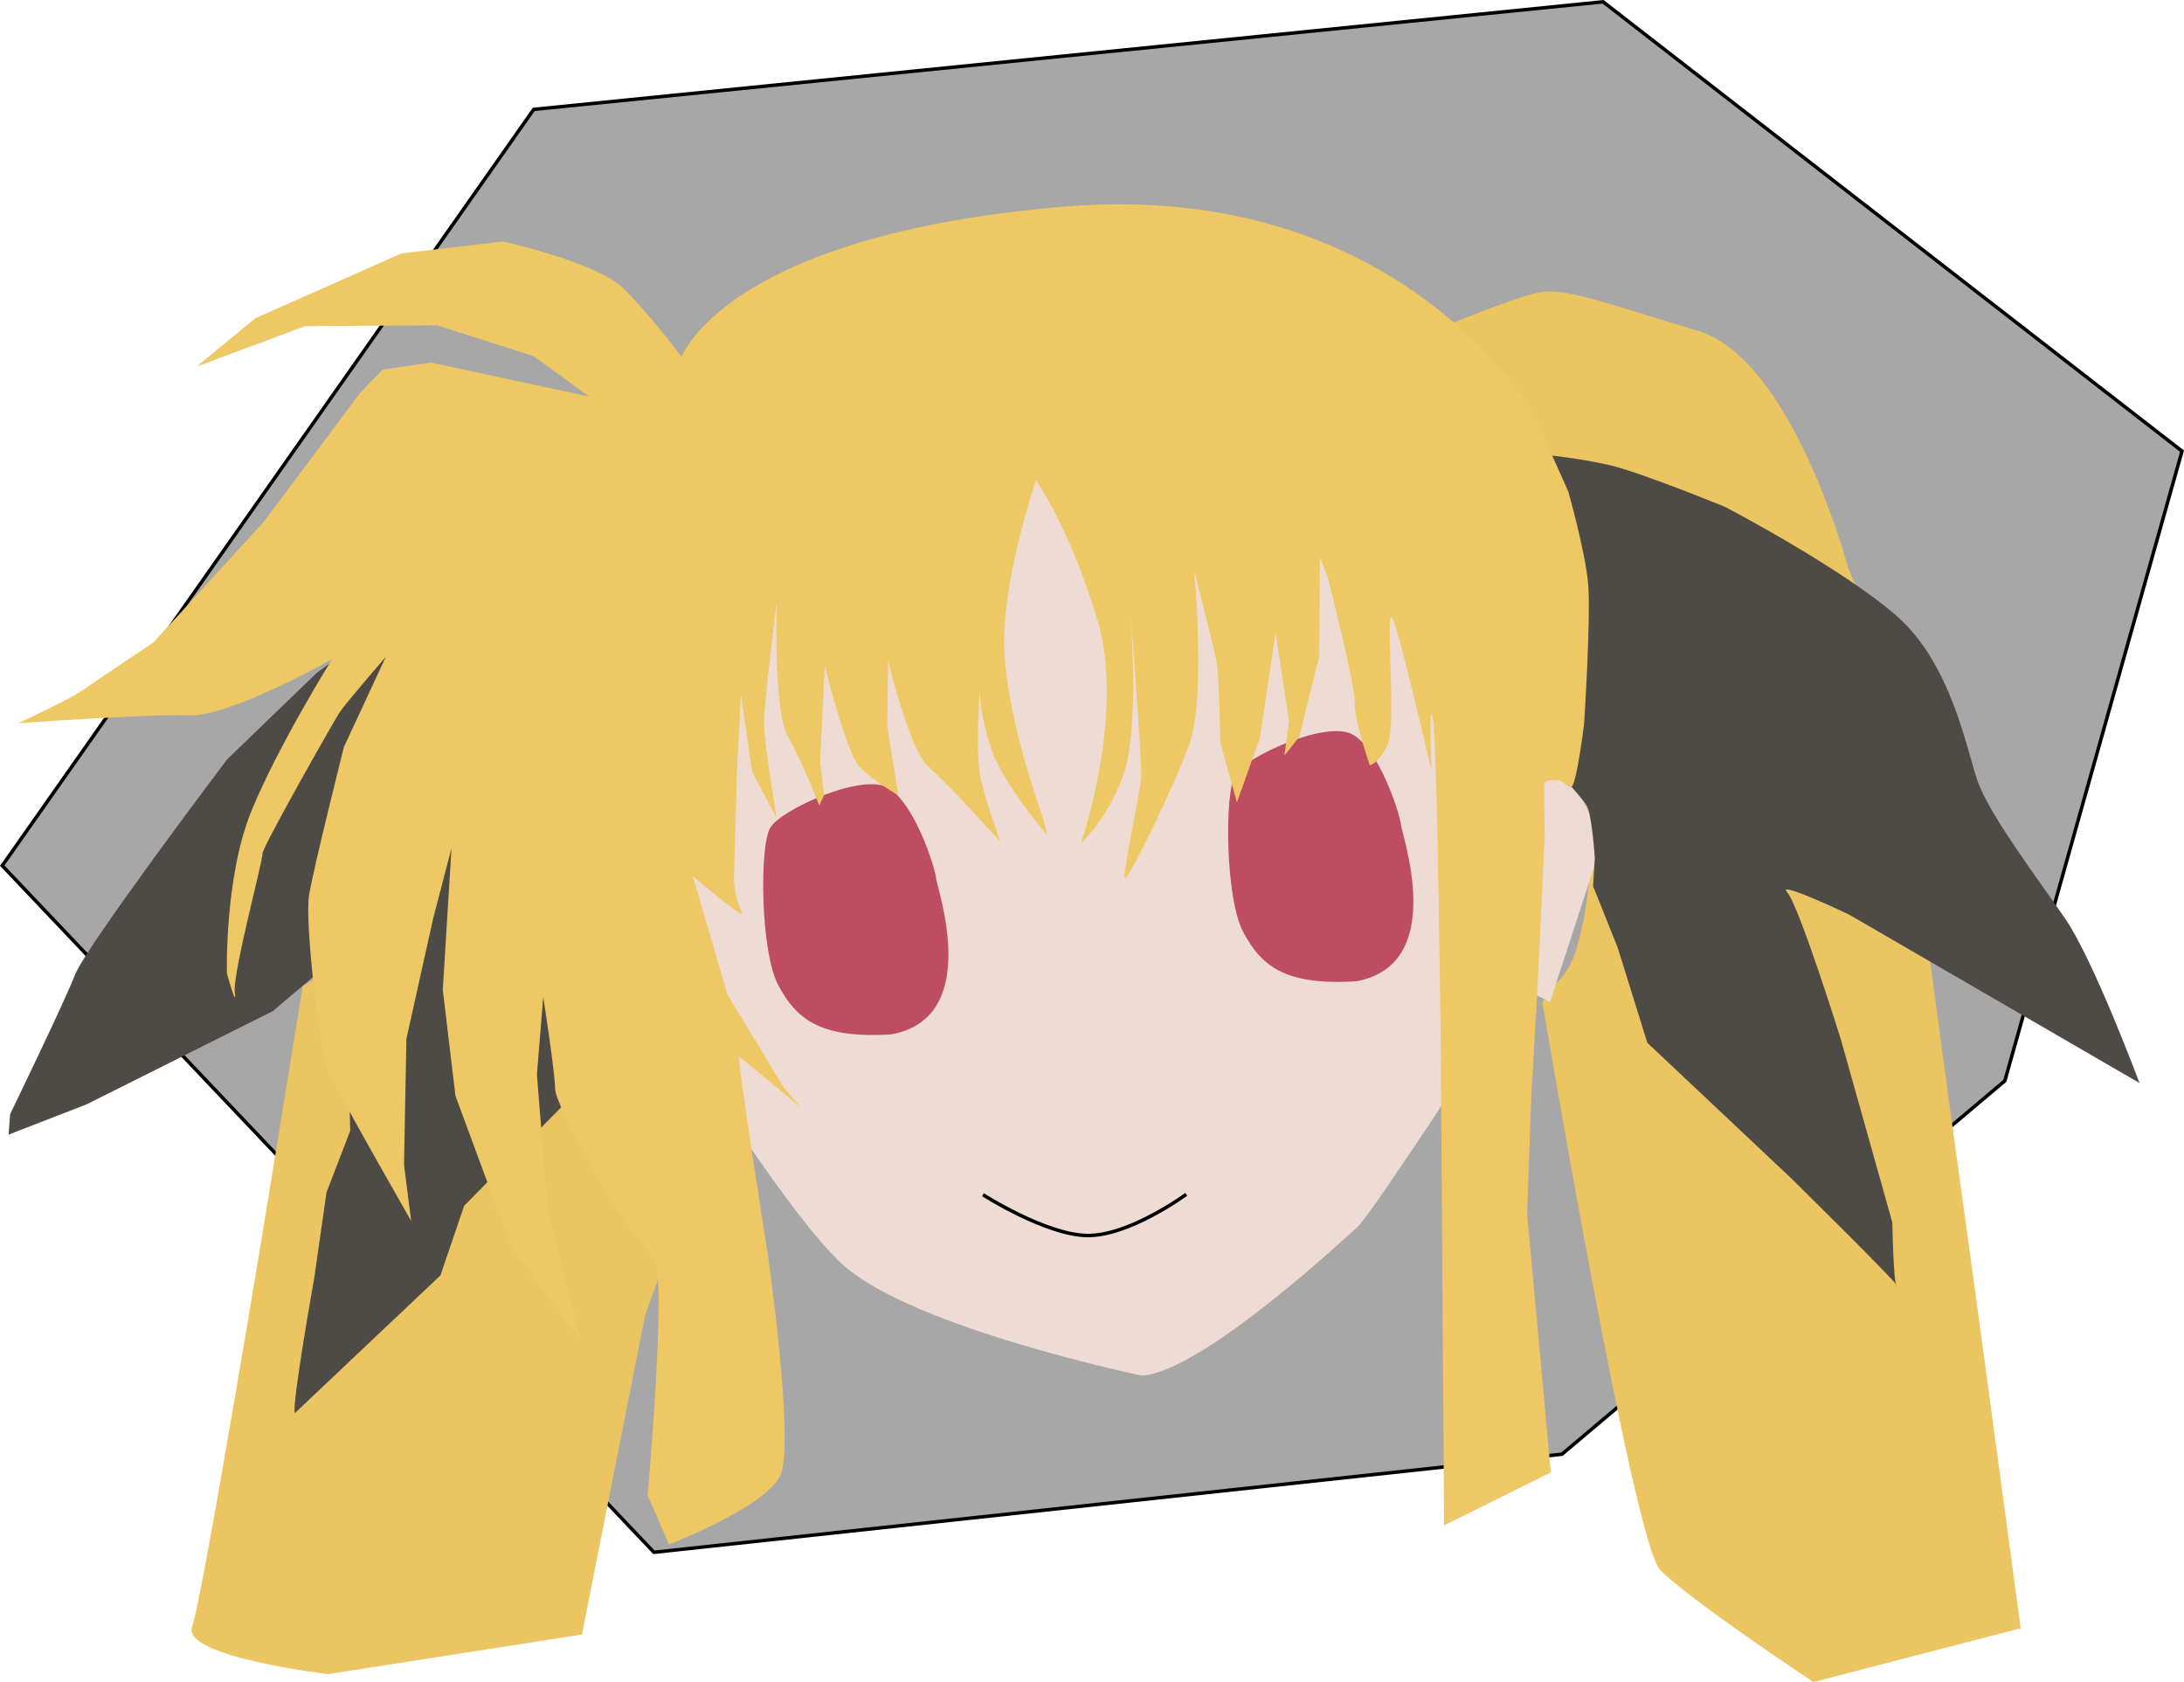
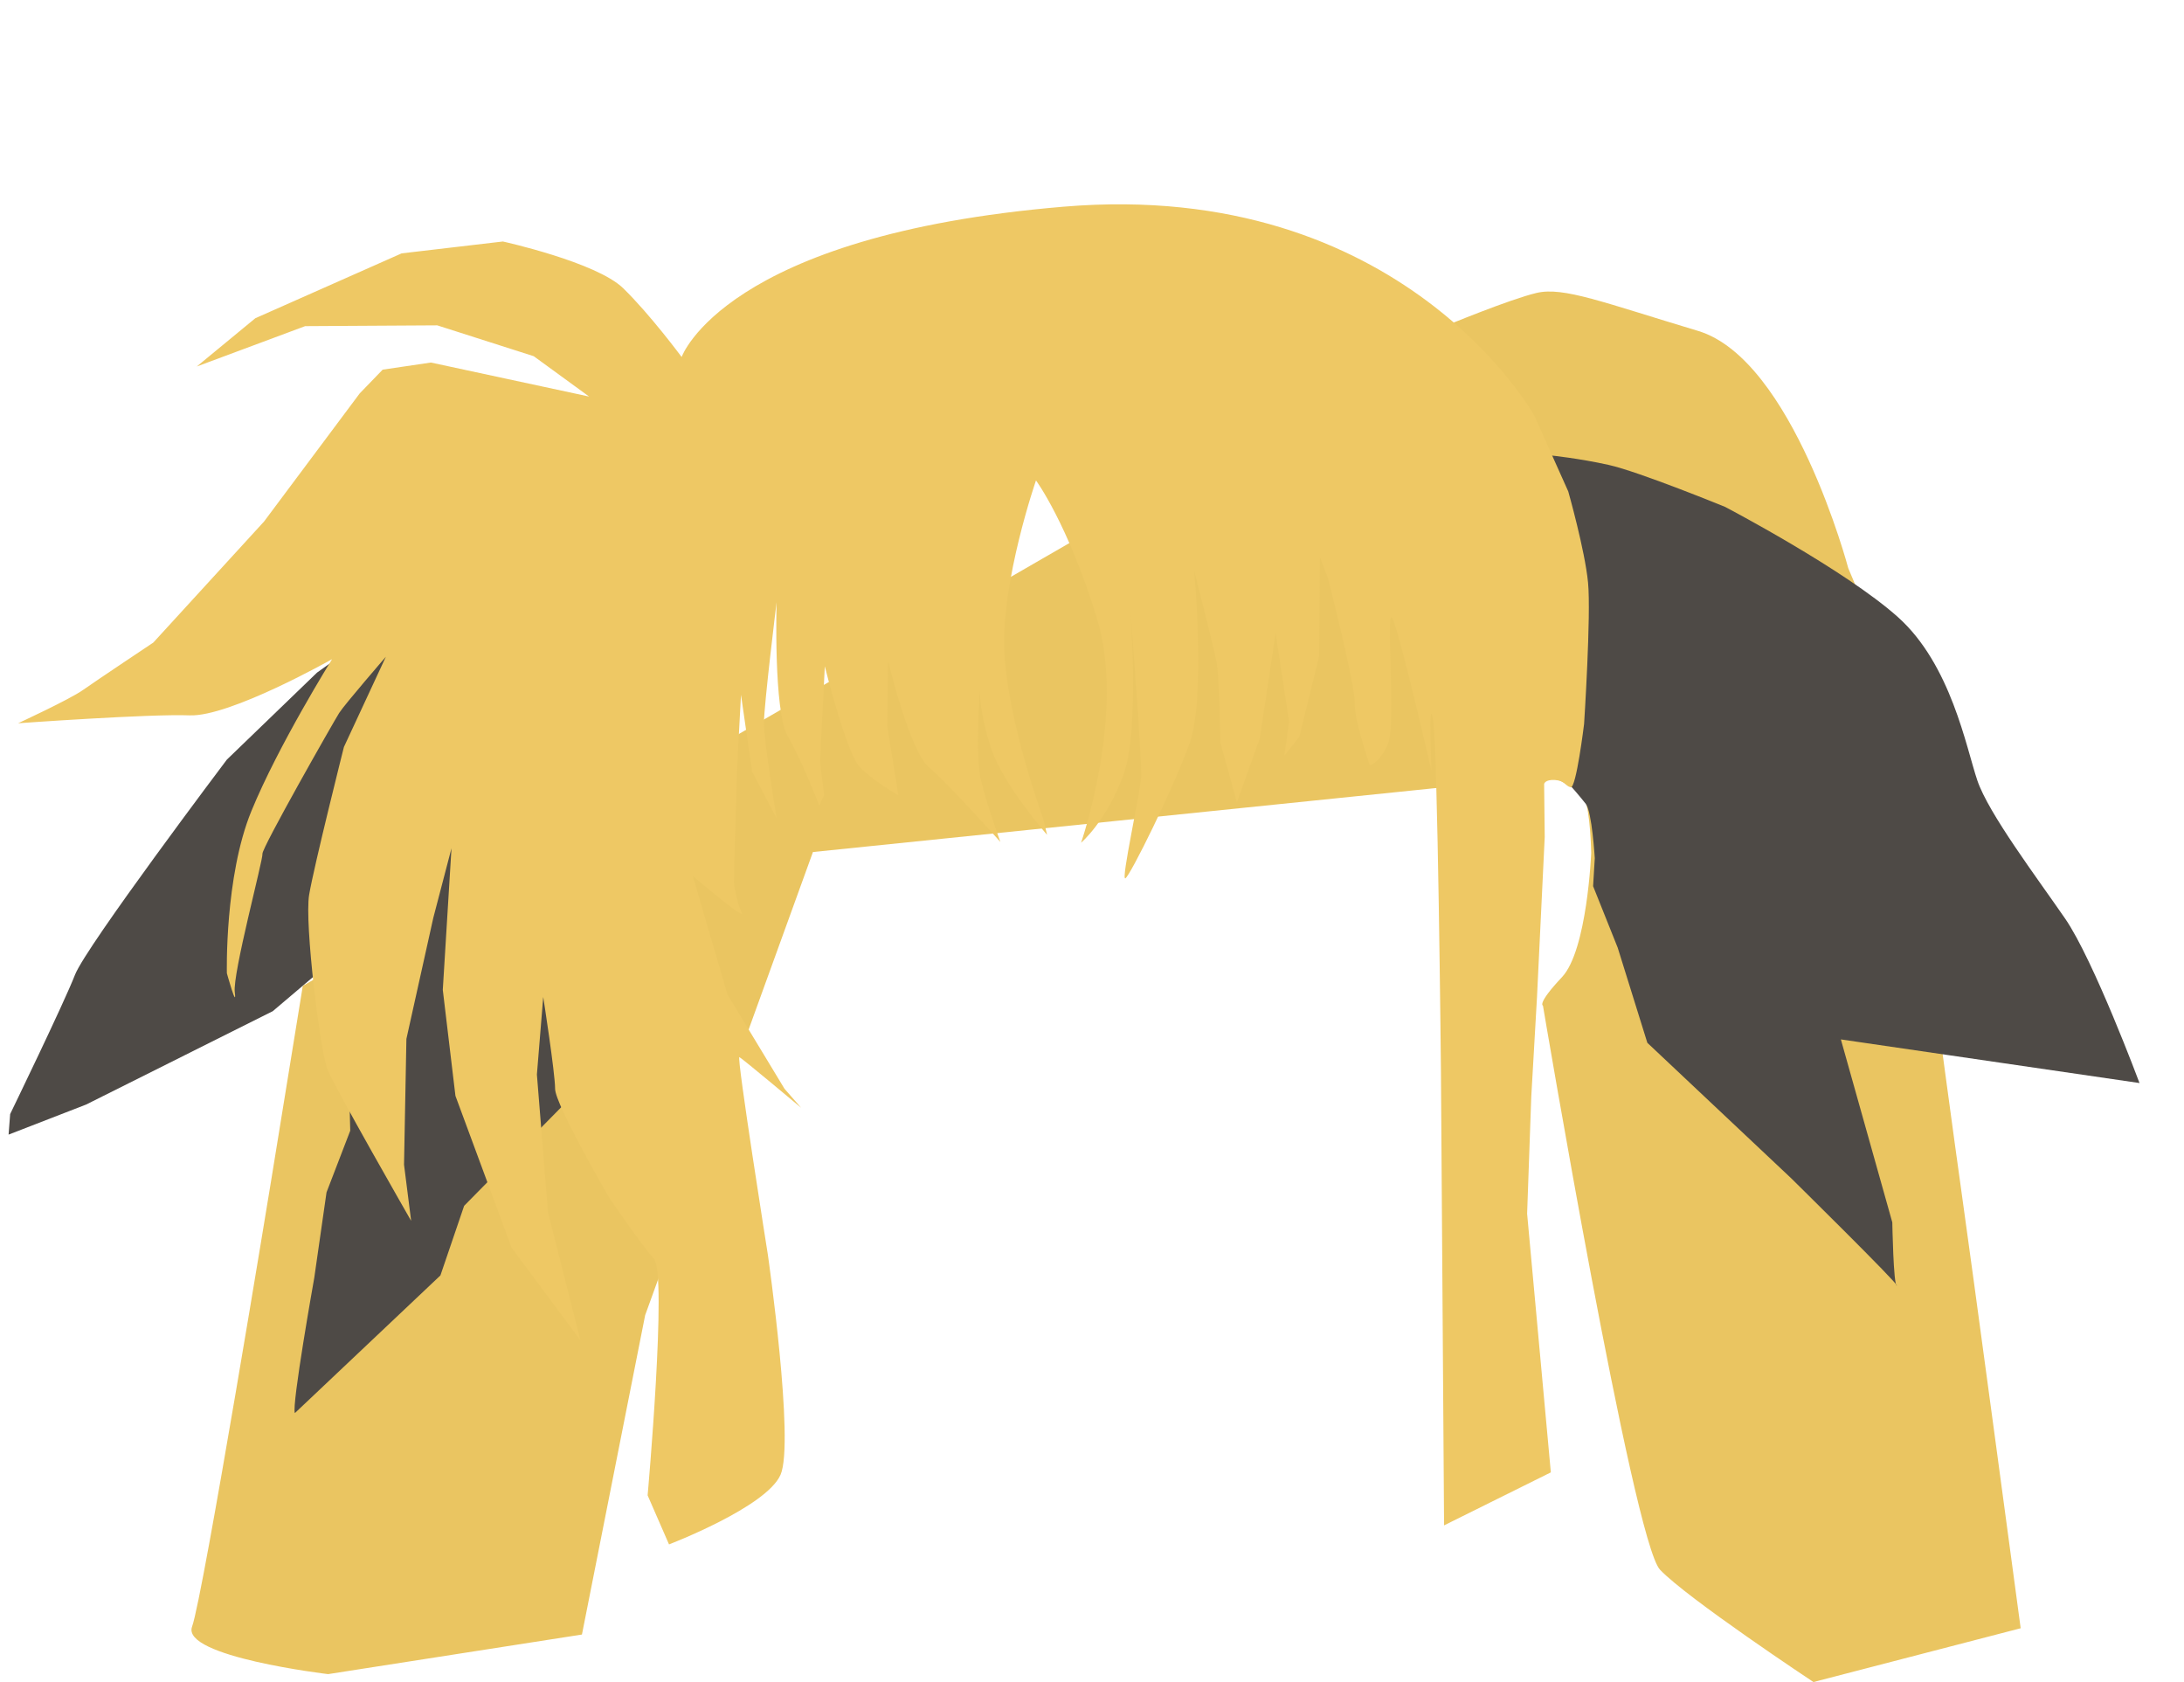
<svg xmlns="http://www.w3.org/2000/svg" xmlns:ns1="http://www.inkscape.org/namespaces/inkscape" xmlns:ns2="http://sodipodi.sourceforge.net/DTD/sodipodi-0.dtd" width="166.259mm" height="128.022mm" viewBox="0 0 166.259 128.022" version="1.1" id="svg90317" ns1:version="1.1.1 (3bf5ae0d25, 2021-09-20)" ns2:docname="Fate.svg">
  <ns2:namedview id="namedview90319" pagecolor="#ffffff" bordercolor="#666666" borderopacity="1.0" ns1:pageshadow="2" ns1:pageopacity="0.0" ns1:pagecheckerboard="0" ns1:document-units="mm" showgrid="false" ns1:snap-global="false" ns1:zoom="1.0985947" ns1:cx="454.67175" ns1:cy="329.05674" ns1:window-width="1920" ns1:window-height="1057" ns1:window-x="1912" ns1:window-y="-8" ns1:window-maximized="1" ns1:current-layer="layer1" />
  <defs id="defs90314" />
  <g ns1:label="Layer 1" ns1:groupmode="layer" id="layer1" transform="translate(77.72,84.912)">
    <g id="g138894" transform="translate(-9.874,-10.356)">
-       <path style="fill:#a7a7a7;fill-opacity:1;stroke:#000000;stroke-width:0.265px;stroke-linecap:butt;stroke-linejoin:miter;stroke-opacity:1" d="M 51.058,36.126 84.775,7.707 98.262,-40.22 54.189,-74.419 -27.215,-66.23 -67.675,-8.67 -18.063,43.592 Z" id="path132171" ns2:nodetypes="cccccccc" />
      <path style="fill:#eac561;fill-opacity:1;stroke:none;stroke-width:0.265px;stroke-linecap:butt;stroke-linejoin:miter;stroke-opacity:1" d="M -23.545,49.851 -18.733,25.545 -5.96,-9.707 50.215,-15.474 c 0,0 2.047,0.843 2.529,1.686 0.482,0.843 0.542,4.154 0.542,4.154 0,0 -0.301,7.406 -2.228,9.453 -1.927,2.047 -1.445,2.168 -1.445,2.168 0,0 6.864,40.762 8.911,42.929 2.047,2.168 11.681,8.55 11.681,8.55 l 15.775,-4.094 c 0,0 -3.853,-28.66 -4.576,-33.717 -0.723,-5.058 -5.298,-39.257 -5.298,-39.257 l -3.251,-7.707 c 0,0 -4.215,-15.895 -11.44,-18.063 -7.225,-2.168 -10.236,-3.372 -12.283,-2.89 -2.047,0.482 -6.984,2.529 -6.984,2.529 L -44.796,0.482 -47.204,15.293 c 0,0 -5.178,31.67 -6.021,33.958 -0.843,2.288 10.356,3.613 10.356,3.613 z" id="path105499" ns2:nodetypes="ccccscscsccsccsscccscc" />
-       <path style="fill:#eedcd4;fill-opacity:1;stroke:none;stroke-width:0.265px;stroke-linecap:butt;stroke-linejoin:miter;stroke-opacity:1" d="m 19.073,30.143 c 0,0 -17.2,-3.576 -22.65,-8.345 C -9.026,17.03 -22.479,-5.79 -22.479,-5.79 L -23.161,-37.125 14.135,-45.81 41.723,-36.103 54.155,-10.558 50.153,1.703 47.428,0.341 41.553,10.133 c 0,0 -5.364,8.089 -6.046,8.685 -0.681,0.596 -11.836,11.069 -16.434,11.325 z" id="path90378" />
-       <path style="fill:#be4d62;fill-opacity:1;stroke:none;stroke-width:0.265px;stroke-linecap:butt;stroke-linejoin:miter;stroke-opacity:1" d="M 35.395,0.131 C 29.945,0.472 28.157,-1.061 26.795,-3.615 25.432,-6.17 25.347,-14.259 26.199,-15.621 c 0.851,-1.362 6.812,-4.087 8.856,-3.065 2.044,1.022 3.661,6.046 3.747,6.897 0.085,0.851 3.576,10.644 -3.406,11.921 z" id="path97718-0" />
-       <path style="fill:#be4d62;fill-opacity:1;stroke:none;stroke-width:0.265px;stroke-linecap:butt;stroke-linejoin:miter;stroke-opacity:1" d="M 0,4.172 C -5.45,4.513 -7.238,2.98 -8.6,0.426 -9.962,-2.129 -10.048,-10.218 -9.196,-11.58 c 0.851,-1.362 6.812,-4.087 8.856,-3.065 2.044,1.022 3.661,6.046 3.747,6.897 C 3.491,-6.897 6.982,2.895 0,4.172 Z" id="path97718" />
-       <path style="fill:#4e4a46;fill-opacity:1;stroke:none;stroke-width:0.265px;stroke-linecap:butt;stroke-linejoin:miter;stroke-opacity:1" d="m -45.398,32.995 11.079,-10.476 1.806,-5.298 7.827,-7.948 1.325,-36.005 18.183,-15.654 30.466,-2.047 23,10.115 3.483,19.631 c 0,0 0.639,0.724 1.107,1.32 0.468,0.596 0.681,4.13 0.681,4.13 l -0.128,2.129 1.873,4.683 2.256,7.238 10.942,10.303 c 0,0 8.302,8.174 8.047,8.174 -0.255,0 -0.341,-4.811 -0.341,-4.811 L 72.292,4.555 c 0,0 -3.193,-10.218 -4.087,-11.197 -0.894,-0.979 4.726,1.703 4.726,1.703 L 95.026,7.876 c 0,0 -3.491,-9.366 -5.662,-12.517 -2.171,-3.151 -5.833,-8.004 -6.684,-10.516 -0.851,-2.512 -2.001,-8.813 -6.046,-12.432 -4.045,-3.619 -13.156,-8.387 -13.156,-8.387 0,0 -6.556,-2.682 -8.856,-3.193 -2.299,-0.511 -4.428,-0.724 -4.428,-0.724 l -13.411,-3.151 -21.01,-4.161 -35.283,6.503 -24.204,17.34 -6.864,6.623 c 0,0 -10.717,14.209 -11.56,16.377 C -62.979,1.806 -67.073,10.236 -67.073,10.236 l -0.12,1.565 5.901,-2.288 14.209,-7.105 5.539,-4.696 0.361,13.788 -1.806,4.696 -0.933,6.503 c 0,0 -1.746,9.784 -1.475,10.296 z" id="path114623" />
+       <path style="fill:#4e4a46;fill-opacity:1;stroke:none;stroke-width:0.265px;stroke-linecap:butt;stroke-linejoin:miter;stroke-opacity:1" d="m -45.398,32.995 11.079,-10.476 1.806,-5.298 7.827,-7.948 1.325,-36.005 18.183,-15.654 30.466,-2.047 23,10.115 3.483,19.631 c 0,0 0.639,0.724 1.107,1.32 0.468,0.596 0.681,4.13 0.681,4.13 l -0.128,2.129 1.873,4.683 2.256,7.238 10.942,10.303 c 0,0 8.302,8.174 8.047,8.174 -0.255,0 -0.341,-4.811 -0.341,-4.811 L 72.292,4.555 L 95.026,7.876 c 0,0 -3.491,-9.366 -5.662,-12.517 -2.171,-3.151 -5.833,-8.004 -6.684,-10.516 -0.851,-2.512 -2.001,-8.813 -6.046,-12.432 -4.045,-3.619 -13.156,-8.387 -13.156,-8.387 0,0 -6.556,-2.682 -8.856,-3.193 -2.299,-0.511 -4.428,-0.724 -4.428,-0.724 l -13.411,-3.151 -21.01,-4.161 -35.283,6.503 -24.204,17.34 -6.864,6.623 c 0,0 -10.717,14.209 -11.56,16.377 C -62.979,1.806 -67.073,10.236 -67.073,10.236 l -0.12,1.565 5.901,-2.288 14.209,-7.105 5.539,-4.696 0.361,13.788 -1.806,4.696 -0.933,6.503 c 0,0 -1.746,9.784 -1.475,10.296 z" id="path114623" />
      <path style="fill:#eec864;fill-opacity:1;stroke:none;stroke-width:0.265px;stroke-linecap:butt;stroke-linejoin:miter;stroke-opacity:1" d="m -18.545,39.257 c 0,0 1.505,-16.859 0.482,-18.003 -1.024,-1.144 -3.432,-4.696 -3.432,-4.696 0,0 -4.094,-7.045 -4.094,-8.249 0,-1.204 -0.903,-6.984 -0.903,-6.984 l -0.482,5.901 0.843,10.476 2.469,9.754 -5.238,-7.045 -4.275,-11.56 -0.963,-8.068 0.662,-10.777 -1.385,5.298 -2.047,9.212 -0.181,9.573 0.542,4.275 c 0,0 -5.84,-10.175 -6.382,-11.56 -0.542,-1.385 -1.746,-11.079 -1.385,-13.246 0.361,-2.168 2.649,-11.259 2.649,-11.259 l 3.191,-6.864 c 0,0 -3.131,3.613 -3.552,4.275 -0.421,0.662 -5.901,10.296 -5.84,10.717 0.06,0.421 -2.288,9.152 -2.107,10.537 0.181,1.385 -0.602,-1.445 -0.602,-1.445 0,0 -0.181,-7.346 1.866,-12.343 2.047,-4.997 6.141,-11.56 6.141,-11.56 0,0 -7.767,4.395 -10.838,4.275 -3.071,-0.12 -13.065,0.602 -13.065,0.602 0,0 3.914,-1.806 4.937,-2.529 1.024,-0.723 5.359,-3.613 5.359,-3.613 l 8.429,-9.212 7.285,-9.754 1.746,-1.806 3.673,-0.542 12.042,2.589 -4.215,-3.071 -7.346,-2.348 -10.055,0.06 -8.249,3.071 4.456,-3.673 11.139,-4.937 7.707,-0.903 c 0,0 7.105,1.565 9.152,3.552 2.047,1.987 4.456,5.238 4.456,5.238 0,0 3.251,-9.272 29.081,-11.44 25.83,-2.168 35.825,15.895 35.825,15.895 l 2.589,5.78 c 0,0 1.264,4.456 1.505,6.924 0.241,2.469 -0.301,10.777 -0.301,10.777 0,0 -0.602,4.937 -1.024,4.817 -0.421,-0.12 -0.452,-0.512 -1.204,-0.557 -0.753,-0.045 -0.813,0.301 -0.813,0.301 l 0.045,4.034 -0.587,12.177 -0.437,7.601 -0.316,8.896 1.806,19.689 -8.128,4.034 L 41.846,6.804 c 0,0 -0.241,-24.565 -0.602,-26.613 -0.361,-2.047 -0.12,3.914 -0.12,3.914 0,0 -2.348,-10.236 -2.95,-11.56 -0.602,-1.325 0.301,8.008 -0.361,9.513 -0.662,1.505 -1.385,1.626 -1.385,1.626 0,0 -1.204,-3.492 -1.144,-4.757 0.06,-1.264 -2.047,-9.513 -2.047,-9.513 l -0.602,-1.565 -0.06,7.526 -1.505,6.141 -1.144,1.445 0.361,-2.589 -1.024,-6.743 -1.204,8.008 -1.746,4.877 -1.264,-4.576 c 0,0 -0.06,-4.997 -0.301,-6.202 -0.241,-1.204 -1.686,-6.864 -1.686,-6.864 0,0 0.903,9.694 -0.361,13.186 -1.264,3.492 -4.516,10.055 -4.877,10.236 -0.361,0.181 1.144,-6.503 1.204,-7.767 0.06,-1.264 -0.843,-12.945 -0.843,-12.945 0,0 0.783,9.453 -0.542,12.945 -1.325,3.492 -3.191,5.058 -3.191,5.058 0,0 3.432,-9.874 1.204,-17.099 -2.228,-7.225 -4.636,-10.476 -4.636,-10.476 0,0 -2.649,7.647 -2.408,13.005 0.241,5.359 2.95,12.704 2.95,12.704 l 0.301,1.264 c 0,0 -3.372,-3.853 -4.275,-6.623 -0.903,-2.77 -0.843,-4.395 -0.843,-4.395 0,0 -0.361,4.877 0.06,6.743 0.421,1.866 1.505,4.817 1.505,4.817 0,0 -3.914,-4.395 -5.419,-5.66 -1.505,-1.264 -3.131,-8.128 -3.131,-8.128 l -0.06,4.997 0.843,5.238 c 0,0 -1.927,-1.084 -2.95,-2.168 -1.024,-1.084 -2.649,-7.647 -2.649,-7.647 l -0.361,7.225 0.301,2.589 -0.361,0.783 c 0,0 -1.325,-3.432 -2.408,-5.298 -1.084,-1.866 -0.843,-10.175 -0.843,-10.175 0,0 -0.963,7.827 -0.963,9.212 0,1.385 0.963,7.225 0.963,7.225 l -1.866,-3.552 -0.843,-5.84 -0.301,5.66 -0.241,8.61 c 0,0 0.181,1.505 0.602,2.288 0.421,0.783 -3.733,-2.77 -3.733,-2.77 l 2.649,9.031 4.335,7.165 1.264,1.445 c 0,0 -4.456,-3.733 -4.696,-3.853 -0.241,-0.12 2.168,15.052 2.168,15.052 0,0 2.047,14.27 0.963,16.738 -1.084,2.469 -8.49,5.298 -8.49,5.298 z" id="path123729" ns2:nodetypes="cscsccccccccccccssccssscscscscccccccccccccscsccscssccccccccscsscsccccccccccscssscscscsccscscscccsccccscscccccsccccscscc" />
-       <path style="fill:none;stroke:#000000;stroke-width:0.265px;stroke-linecap:butt;stroke-linejoin:miter;stroke-opacity:1" d="m 6.984,16.377 c 0,0 4.666,2.987 7.827,3.101 3.234,0.116 7.647,-3.131 7.647,-3.131" id="path131543" ns2:nodetypes="csc" />
    </g>
  </g>
</svg>